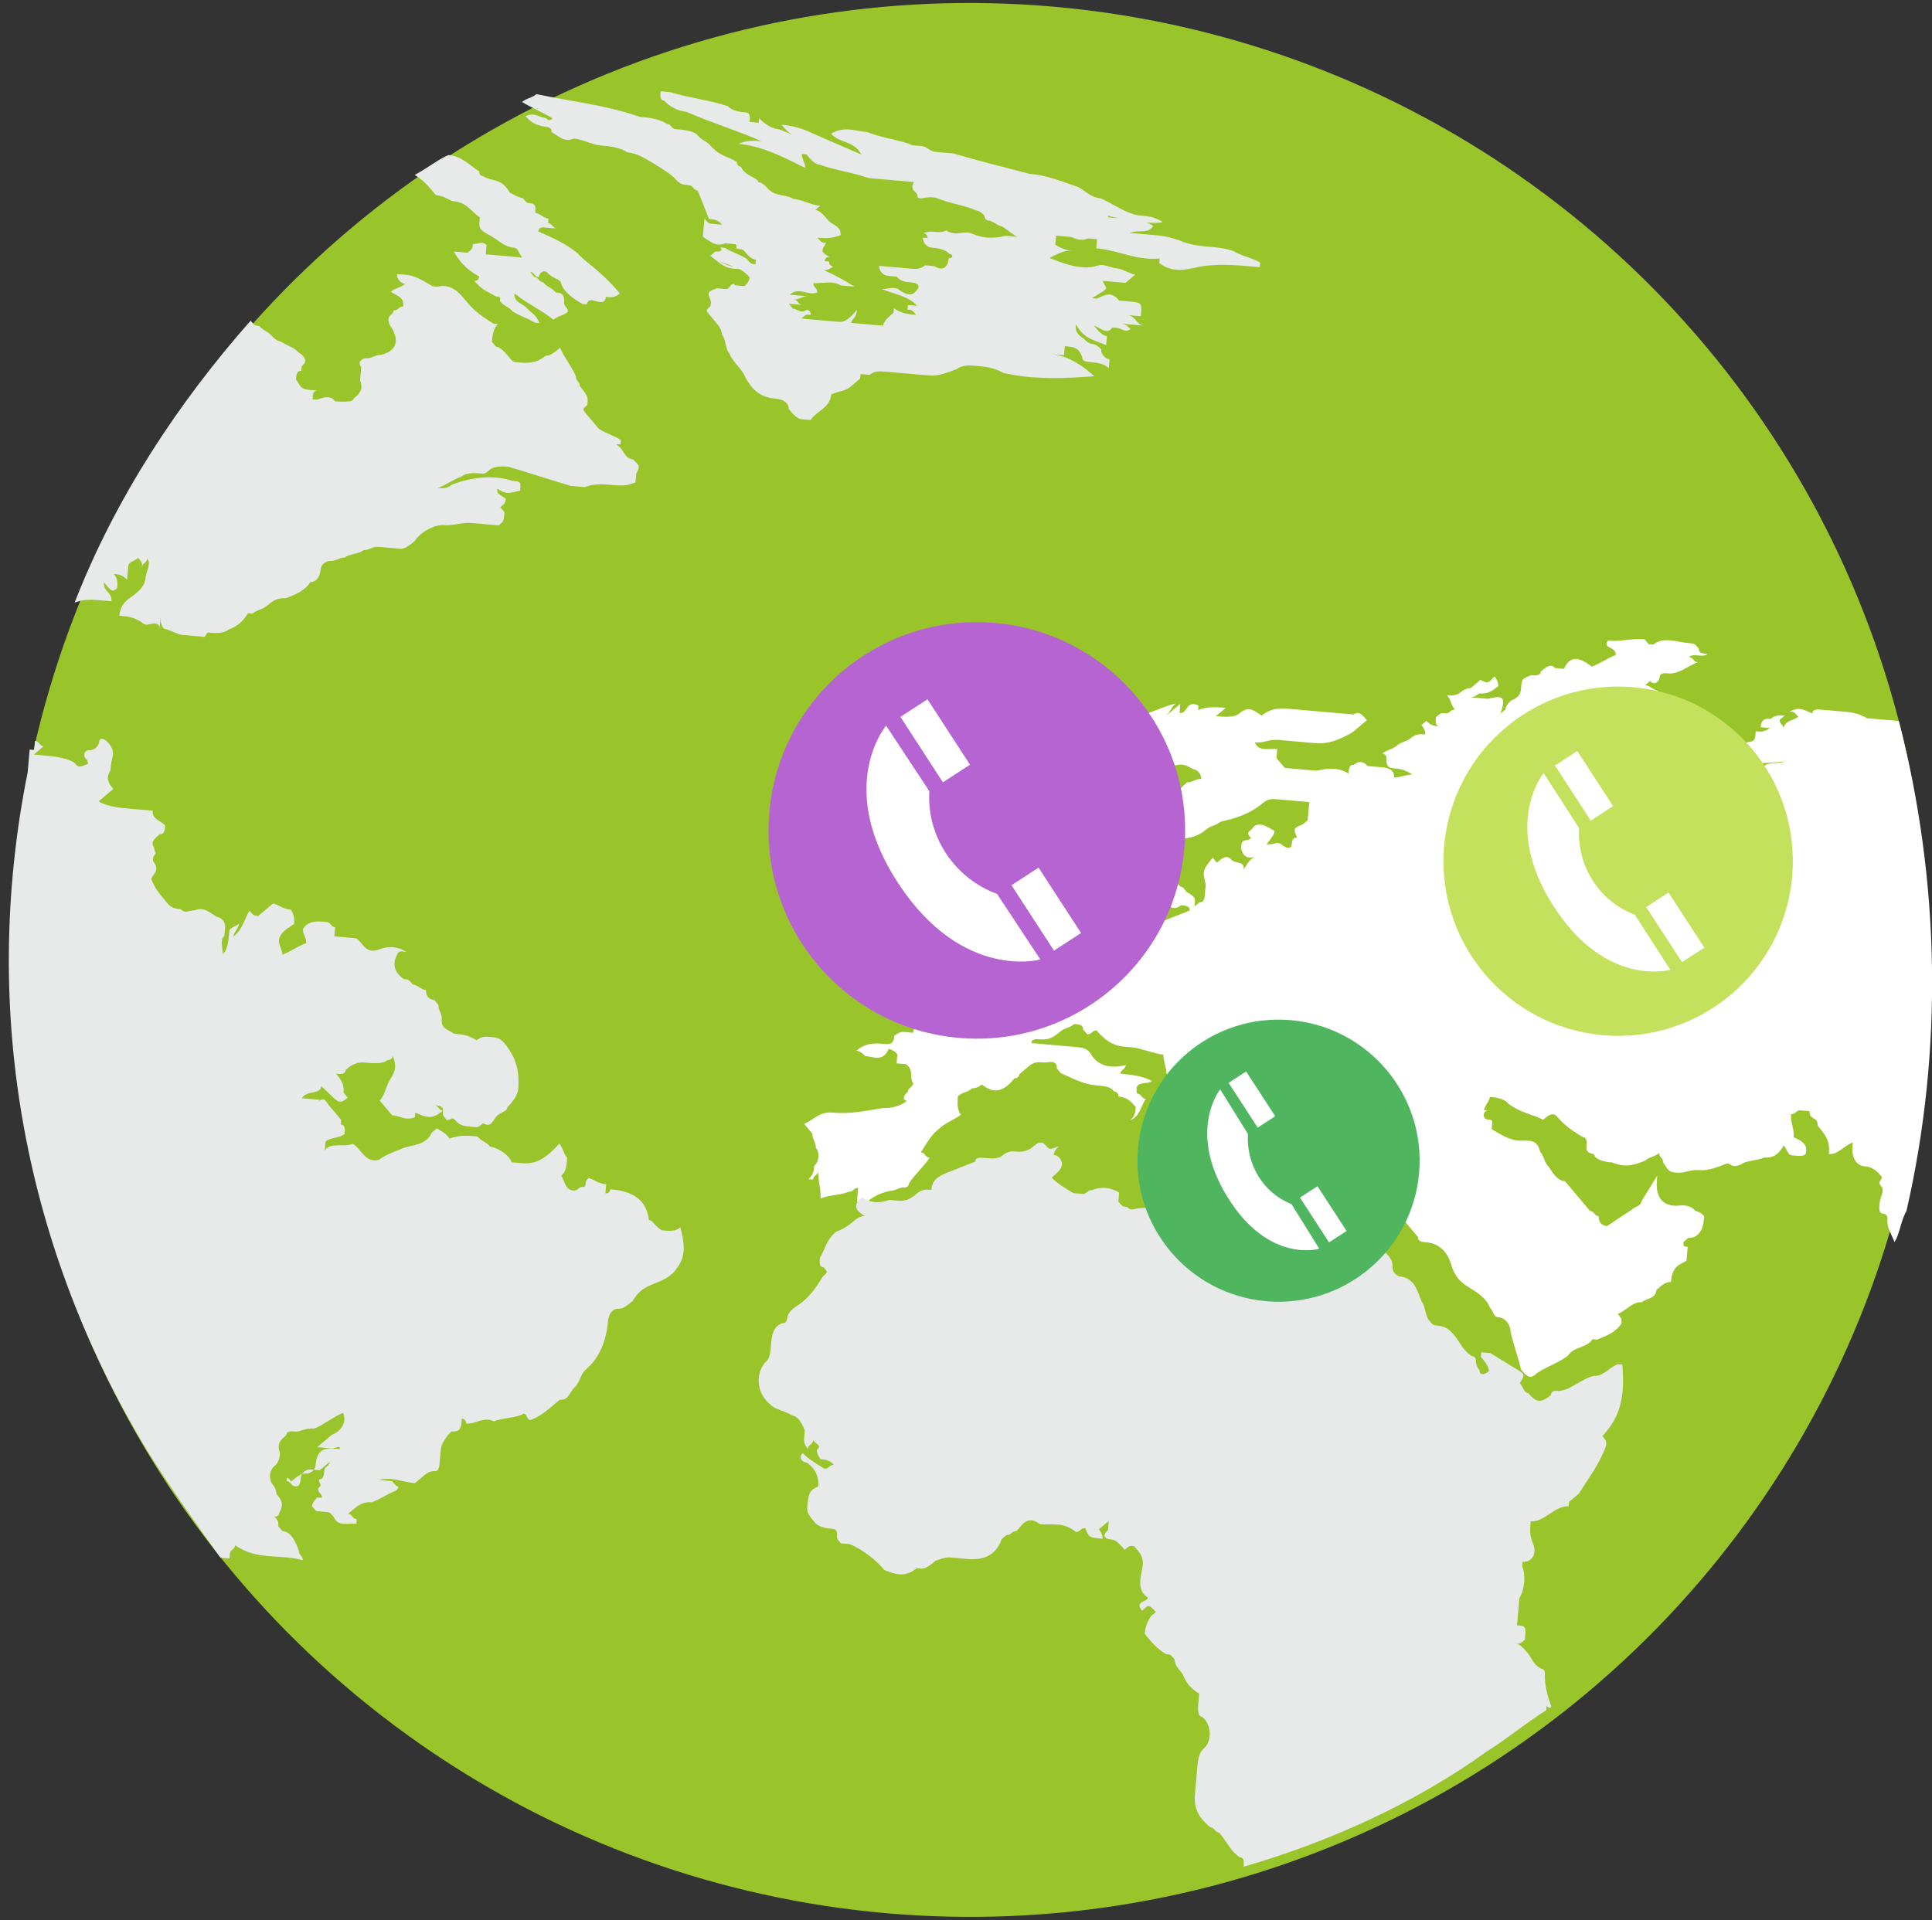
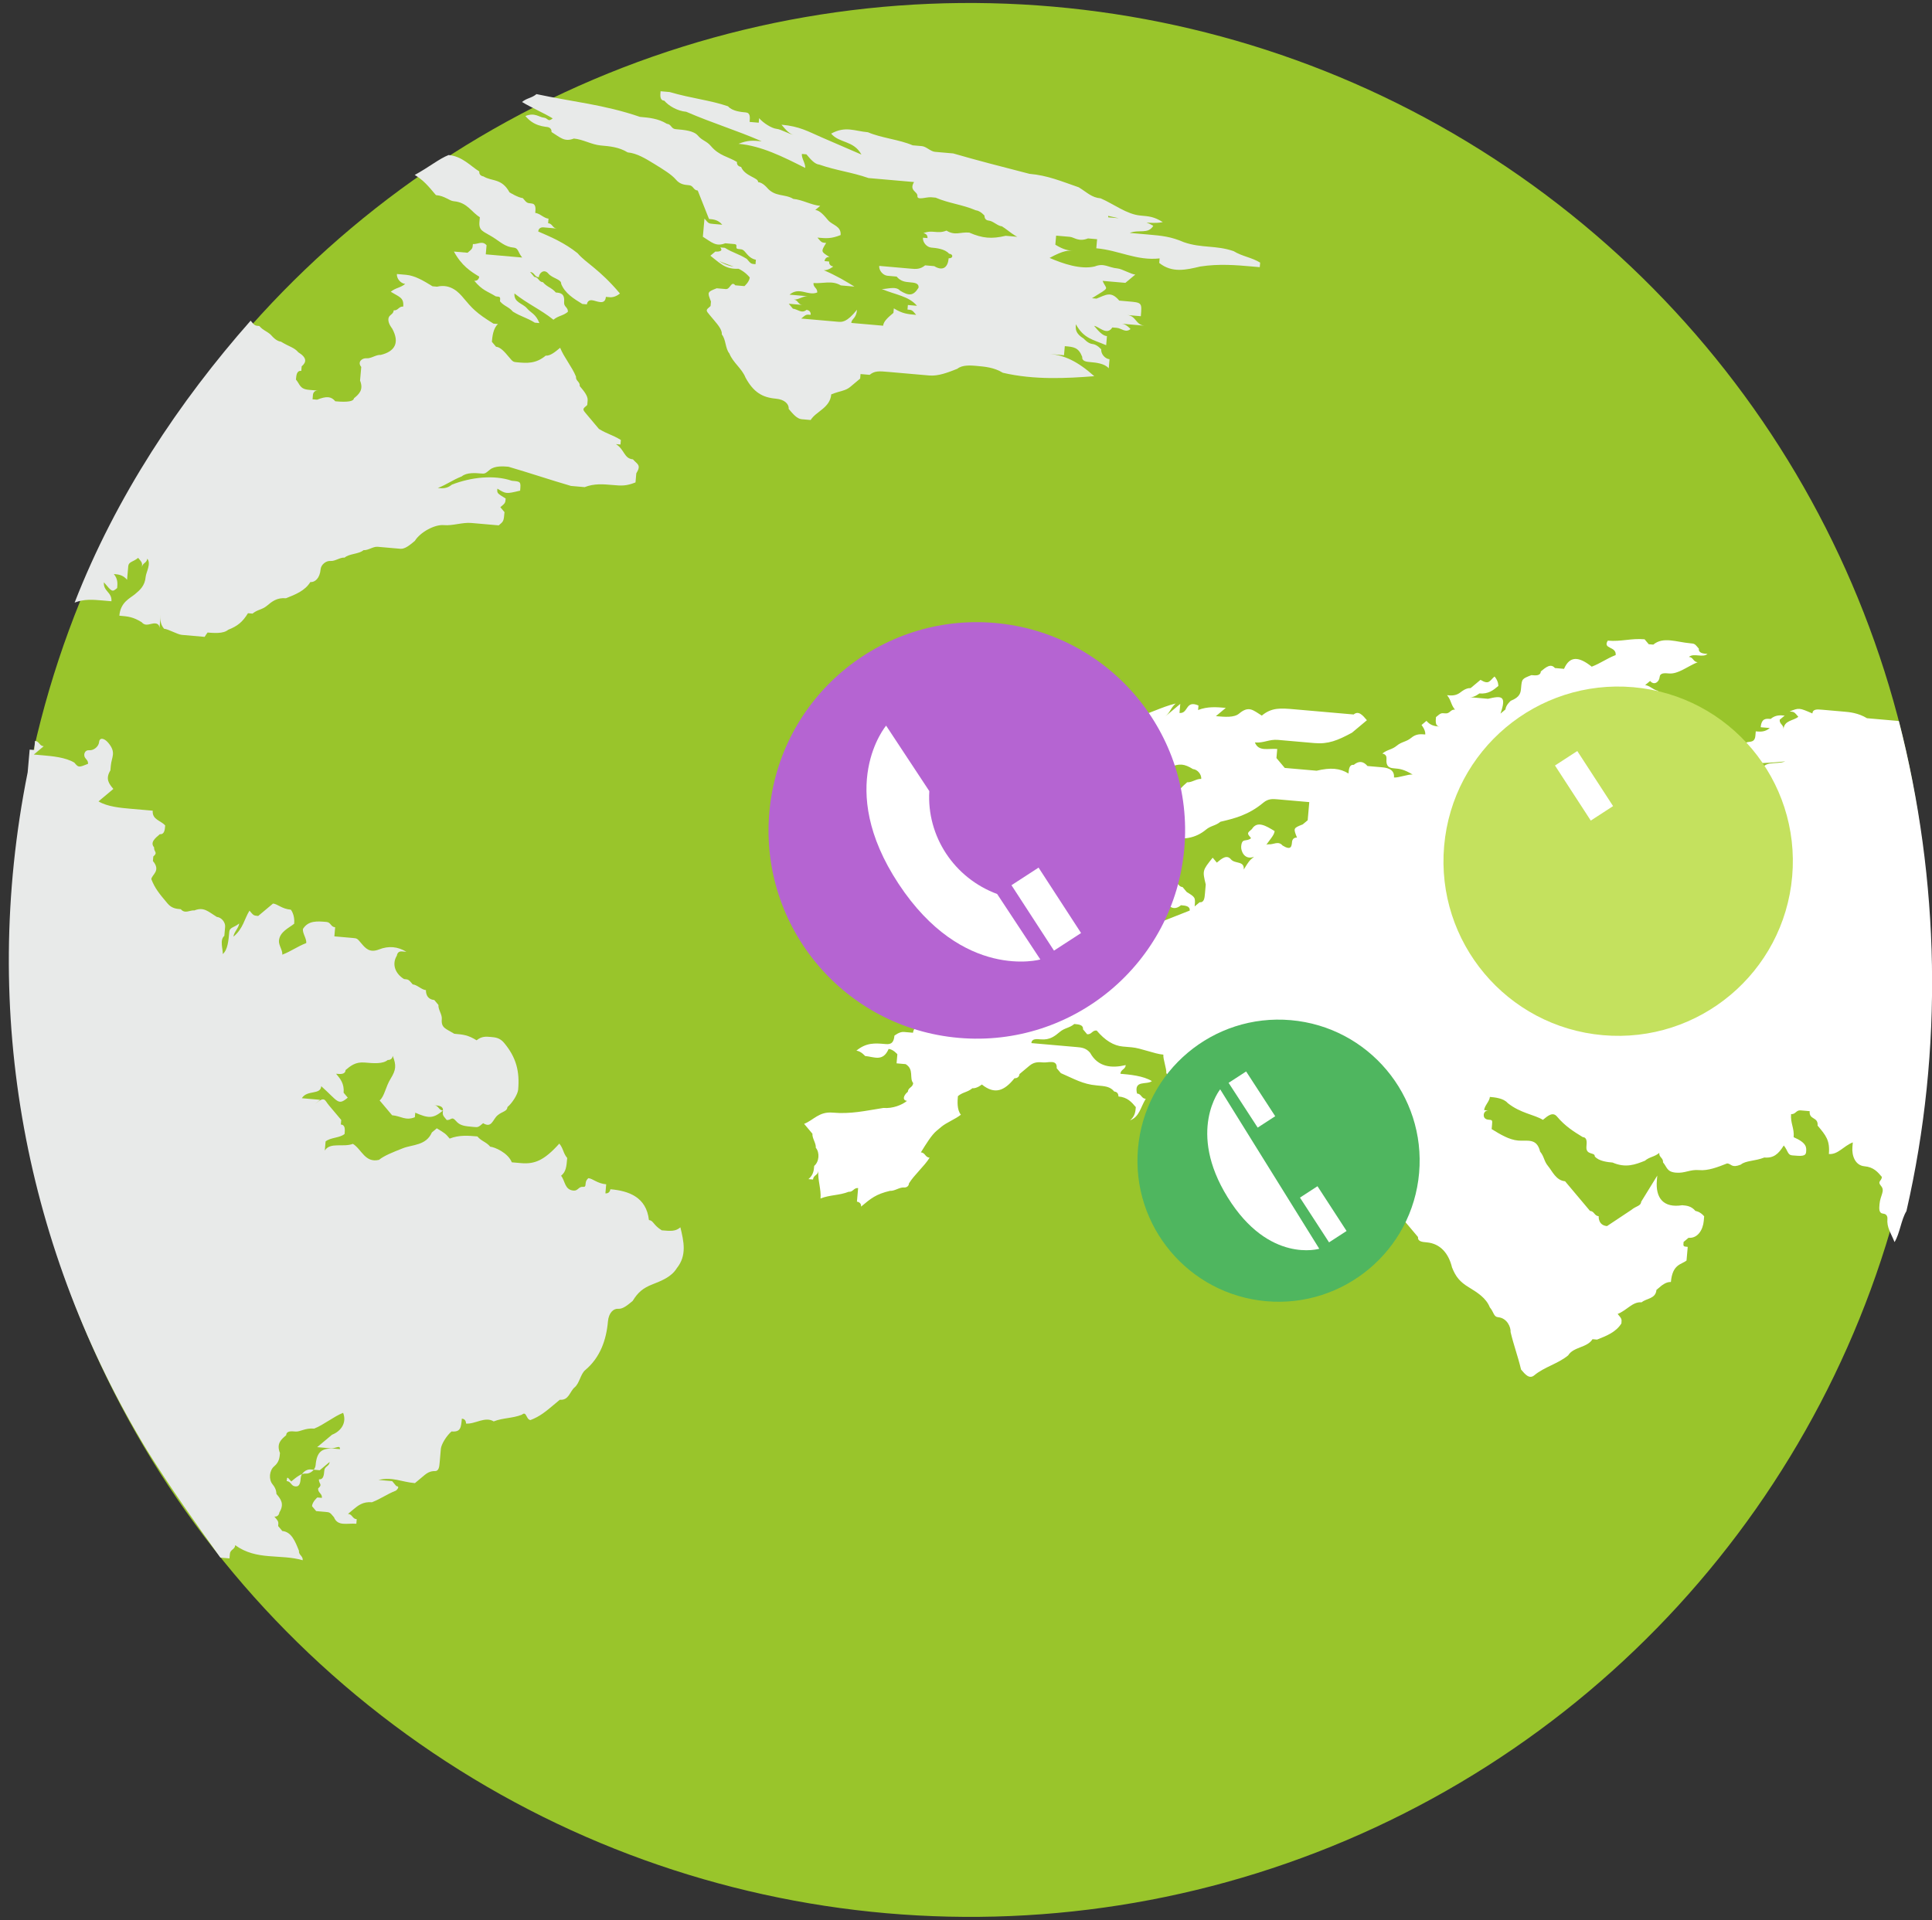
<svg xmlns="http://www.w3.org/2000/svg" width="168px" height="167px" viewBox="0 0 168 167" version="1.1">
  <rect x="0" y="0" width="168" height="167" fill="#333333" stroke="none" />
  <title>planet-earth</title>
  <desc>Created with Sketch.</desc>
  <defs />
  <g id="Page-1" stroke="none" stroke-width="1" fill="none" fill-rule="evenodd">
    <g id="1page_index" transform="translate(-486, -2282)">
      <g id="4-экран" transform="translate(402, 2108)">
        <g id="balloons" transform="translate(2, 95)">
          <g id="planet-earth" transform="translate(172.25, 165.795) rotate(5) translate(-172.25, -165.795) translate(78.75, 72.795)">
            <g id="Group" transform="translate(0.372, 0)" />
            <path d="M127.841,60.103 L128.239,60.103 C128.636,60.103 129.033,59.707 129.033,59.707 C129.431,59.31 129.431,59.707 129.431,59.707 C129.033,60.103 128.239,60.103 127.841,60.499 C127.444,60.499 127.444,60.896 127.047,60.896 C127.047,60.896 126.649,61.292 126.649,61.688 C127.047,61.688 127.047,61.688 127.444,61.688 C128.238,61.688 129.033,61.292 129.828,61.688 C130.225,61.688 130.225,61.688 130.225,61.292 C129.828,61.292 129.431,61.292 129.033,60.895 C129.033,60.895 129.033,60.895 129.431,60.895 C129.828,60.895 130.225,60.895 130.623,60.895 C130.623,60.895 130.623,60.895 131.02,60.895 C131.417,60.895 131.814,60.499 132.212,60.499 C132.212,60.499 132.212,60.102 132.212,59.706 C132.212,59.706 132.609,59.31 133.006,59.31 L132.609,59.706 C133.006,60.103 133.801,59.706 133.801,59.31 C133.801,59.31 133.403,59.31 133.006,59.31 C133.801,59.31 134.198,59.31 134.596,58.913 C134.596,58.121 134.993,58.121 135.788,58.517 C135.788,58.913 135.39,58.517 135.39,58.913 C135.788,58.913 136.185,58.913 136.185,58.517 C136.582,58.517 136.979,58.12 136.979,58.12 L137.377,57.724 C137.774,57.724 138.569,57.328 138.966,57.328 L138.966,57.328 C138.569,57.724 137.774,58.12 136.98,58.517 C137.774,58.517 138.171,58.12 138.966,58.517 C139.363,58.517 139.76,58.517 140.158,58.517 L140.555,58.517 C139.761,57.328 138.966,56.139 138.569,54.95 C138.171,54.95 138.171,54.95 137.774,55.346 L137.377,55.346 C136.98,55.742 136.185,55.742 135.788,56.535 C135.39,56.535 134.993,56.535 134.596,56.535 C134.198,56.931 134.198,56.931 133.801,56.931 L134.199,56.535 C133.801,56.535 133.801,56.535 133.801,56.535 L133.801,56.535 C133.404,56.931 132.609,56.931 132.212,57.724 C131.417,57.328 131.814,58.12 131.417,58.12 C131.417,58.12 131.417,57.724 131.02,57.724 C130.623,57.724 130.623,58.12 130.225,58.12 L130.225,58.12 L130.225,57.724 C129.828,57.724 129.431,57.724 129.431,57.724 L129.431,58.12 C129.034,58.12 128.239,58.913 128.239,58.913 C128.239,58.913 127.842,58.913 127.842,59.309 C128.239,59.707 127.841,59.707 127.841,60.103 Z" id="Shape" fill="#E8EAE9" fill-rule="nonzero" />
            <g id="Group" transform="translate(40.227, 40.128)" fill-rule="nonzero" fill="#8AD7F8">
              <path d="M9.345,1.348 L9.345,1.348 C8.947,1.348 8.55,1.348 8.153,1.348 C9.742,0.951 10.934,0.951 12.523,0.555 C12.126,0.555 11.728,0.555 11.331,0.555 L10.934,0.555 C10.139,0.159 9.742,0.159 8.947,0.159 C8.153,0.555 7.358,1.348 6.563,2.14 C6.563,2.14 6.563,2.14 6.961,2.14 C7.755,1.744 8.55,1.744 9.345,1.348 Z" id="Shape" />
              <path d="M0.207,8.085 C0.207,8.085 0.207,8.482 0.207,8.085 C0.207,8.482 0.207,8.482 0.207,8.085 L0.207,8.085 Z" id="Shape" />
            </g>
            <ellipse id="Oval" fill="#99C52B" fill-rule="nonzero" cx="87.316" cy="90.224" rx="83.434" ry="83.229" />
            <g id="Group" transform="translate(3.725, 17.092)" fill-rule="nonzero">
              <path d="M58.958,98.894 L58.958,98.497 L58.958,98.894 C58.164,98.497 58.164,98.101 57.766,98.101 C57.369,96.12 55.78,95.723 54.191,95.723 C54.191,95.723 54.191,96.12 53.793,96.12 C53.793,95.723 53.793,95.723 53.793,95.327 C52.999,95.327 52.601,94.931 52.204,94.931 C51.806,95.327 52.204,95.723 51.806,95.723 C51.409,95.723 51.409,96.12 51.012,96.12 C50.217,96.12 50.217,95.327 49.82,94.931 C50.217,94.534 50.217,94.138 50.217,93.345 C49.82,92.949 49.82,92.553 49.423,92.156 C48.231,93.742 47.437,94.138 46.245,94.138 C45.847,94.138 45.847,94.138 45.45,94.138 C45.053,93.345 43.861,92.949 43.464,92.949 C43.066,92.552 42.669,92.552 42.272,92.156 C41.477,92.156 40.682,92.156 39.888,92.553 C39.491,92.156 39.491,92.156 38.696,91.76 L38.299,92.157 C37.901,93.346 36.709,93.346 35.915,93.742 C35.12,94.138 34.325,94.535 33.928,94.931 C32.736,95.327 32.339,94.138 31.545,93.742 C30.75,94.138 29.558,93.742 29.161,94.535 C29.161,94.138 29.161,94.138 29.161,93.742 C29.558,93.346 30.353,93.346 30.75,92.949 C30.75,92.553 30.75,92.157 30.353,92.157 C30.353,92.157 30.353,92.157 30.353,91.76 C29.955,91.364 29.558,90.968 29.161,90.571 C28.763,90.175 28.763,89.779 27.969,90.571 C28.366,90.175 28.366,90.175 28.366,90.175 C27.969,90.175 27.572,90.175 26.777,90.175 C27.174,89.383 28.366,89.779 28.366,88.986 C29.956,90.175 29.956,90.571 30.75,89.779 L30.353,89.382 C30.353,88.59 29.955,88.193 29.558,87.797 C29.956,87.797 30.353,87.797 30.353,87.4 C30.75,87.004 31.147,86.608 31.942,86.608 C32.737,86.608 33.531,86.608 33.928,86.211 C33.928,86.211 34.326,86.211 34.326,85.815 C34.723,86.607 34.723,87.004 34.326,87.796 C33.928,88.589 33.928,89.382 33.531,89.778 C33.929,90.174 33.929,90.174 34.326,90.57 L34.723,90.967 C35.518,90.967 35.915,91.363 36.71,90.967 C36.71,90.57 36.71,90.57 36.71,90.57 C37.902,90.967 38.299,90.967 39.093,90.174 C38.696,90.174 38.696,89.777 38.299,89.777 L38.299,89.777 C38.696,89.777 39.093,89.777 39.093,90.174 C39.093,90.57 39.093,90.57 39.491,90.966 C39.888,90.966 39.888,90.57 40.285,90.966 C40.682,91.363 41.08,91.363 41.875,91.363 C42.272,91.363 42.272,91.363 42.669,90.966 C43.464,91.363 43.464,90.57 43.861,90.174 C44.259,89.777 44.656,89.777 44.656,89.381 C45.053,88.985 45.45,88.192 45.45,87.796 C45.45,86.211 45.053,85.022 43.861,83.833 C43.463,83.436 43.066,83.436 42.669,83.436 C42.271,83.436 41.874,83.436 41.477,83.833 C40.682,83.436 40.285,83.436 39.491,83.436 C38.696,83.04 38.299,83.04 38.299,82.247 C38.299,81.851 37.901,81.455 37.901,81.058 L37.504,80.662 C36.709,80.662 36.709,79.869 36.709,79.869 C36.312,79.869 35.915,79.473 35.517,79.473 C35.12,79.076 35.12,79.076 34.723,79.076 C33.928,78.68 33.531,77.887 33.928,77.095 C33.928,77.095 33.928,76.698 34.326,76.698 L34.723,76.698 C33.929,76.302 33.134,76.302 32.339,76.698 C31.545,77.095 31.147,76.698 30.75,76.302 C30.353,75.905 30.353,75.905 29.956,75.905 C29.558,75.905 28.764,75.905 28.366,75.905 C28.366,75.509 28.366,75.509 28.366,75.113 C27.969,75.113 27.969,74.716 27.572,74.716 C26.777,74.716 25.982,74.716 25.585,75.509 C25.585,75.905 25.983,76.301 25.983,76.698 C25.188,77.094 24.791,77.49 23.996,77.887 C23.996,77.49 23.599,77.094 23.599,76.698 C23.599,75.905 24.393,75.509 24.791,75.112 C24.791,74.32 24.393,73.924 24.393,73.924 C23.599,73.924 23.201,73.527 22.804,73.527 C22.407,73.924 22.01,74.32 21.612,74.716 C21.215,74.716 21.215,74.716 20.818,74.32 L20.818,74.32 C20.42,75.112 20.42,75.905 19.626,76.698 C19.626,76.301 20.023,75.905 20.023,75.509 C19.626,75.905 19.229,75.905 19.229,76.301 C19.229,77.094 19.229,77.887 18.831,78.283 C18.831,77.886 18.434,77.094 18.831,76.697 C18.831,76.697 18.831,76.301 18.831,75.905 C18.831,75.508 18.434,75.112 18.037,75.112 C17.242,74.716 16.845,74.32 16.05,74.716 C15.653,74.716 15.256,75.112 14.858,74.716 C14.461,74.716 14.064,74.716 13.666,74.319 C12.872,73.527 12.475,73.13 12.077,72.338 C12.077,71.941 12.872,71.545 12.077,70.752 L12.077,70.356 C12.475,69.959 12.077,69.959 12.077,69.563 C11.68,69.167 12.077,68.771 12.475,68.374 C12.872,68.374 12.872,67.978 12.872,67.582 C12.475,67.185 11.68,67.185 11.68,66.393 L11.283,66.393 C10.885,66.393 10.488,66.393 9.693,66.393 C8.899,66.393 7.707,66.393 6.912,65.996 C7.309,65.6 7.707,65.204 8.104,64.807 C7.707,64.411 7.309,64.015 7.707,63.222 L7.707,62.825 C7.707,62.033 8.104,61.636 7.309,60.844 C6.912,60.448 6.515,60.448 6.515,60.844 C6.515,61.24 6.117,61.636 5.72,61.636 C5.323,61.636 5.323,62.033 5.323,62.033 C5.323,62.429 5.72,62.429 5.72,62.825 C4.926,63.222 4.926,63.222 4.528,62.825 C3.734,62.429 2.542,62.429 1.747,62.429 C1.747,62.429 1.349,62.429 0.952,62.429 C1.35,62.033 1.35,62.033 1.747,61.636 C1.349,61.636 1.349,61.24 0.952,61.24 C0.952,61.636 0.952,61.636 0.952,62.033 C0.952,62.033 0.952,62.033 0.555,62.033 C0.555,62.429 0.555,63.222 0.555,64.014 C-1.829,85.416 4.131,105.628 16.05,121.878 C18.434,125.048 20.818,127.823 23.201,130.597 L23.201,130.597 C23.599,130.597 23.599,130.597 23.996,130.597 L23.996,130.201 C23.996,129.804 24.393,129.804 24.393,129.408 C26.38,130.597 28.367,129.805 30.353,130.201 C30.353,129.804 29.956,129.804 29.956,129.408 C29.558,128.616 29.161,127.823 28.366,127.823 L27.969,127.426 C27.969,127.03 27.969,127.03 27.571,126.634 C27.969,126.634 27.969,126.237 27.969,126.237 C28.366,125.445 27.969,125.048 27.571,124.652 C27.571,124.652 27.571,124.255 27.174,123.859 C26.776,123.463 26.776,122.67 27.174,122.274 C27.571,121.877 27.571,121.481 27.571,121.085 C27.174,120.292 27.571,119.896 27.969,119.499 C27.969,119.103 28.366,119.103 28.763,119.103 C29.16,119.103 29.558,118.707 30.353,118.707 C31.147,118.31 31.942,117.518 32.736,117.121 C33.134,117.914 32.736,118.707 31.942,119.103 C31.545,119.499 31.147,119.895 30.75,120.292 L30.75,120.292 C31.147,120.292 31.545,120.292 31.942,120.292 C32.339,120.292 32.736,119.895 32.736,120.292 L32.736,120.292 L32.339,120.292 C31.147,120.292 30.75,120.688 30.75,121.877 C30.75,122.273 30.352,122.67 29.955,122.67 C29.558,122.67 29.161,123.066 28.763,123.462 C28.366,123.066 28.366,123.066 28.366,123.462 C28.763,123.462 28.763,123.859 29.16,123.859 C29.558,123.859 29.558,123.462 29.558,123.066 C29.558,122.67 29.955,122.273 30.352,122.273 C30.75,122.273 30.75,122.273 31.147,122.273 C31.544,121.877 31.544,121.877 31.941,121.481 C31.941,121.877 31.544,121.877 31.544,122.273 C31.544,122.67 31.544,123.066 31.146,123.066 C31.146,123.462 31.544,123.462 31.146,123.859 C31.146,124.255 31.544,124.255 31.544,124.651 L31.146,124.651 C31.146,124.651 30.749,125.048 30.749,125.444 L31.146,125.84 C31.544,125.84 31.941,125.84 31.941,125.84 C32.338,125.84 32.338,125.84 32.735,126.237 C33.133,127.029 33.927,126.633 34.722,126.633 C34.722,126.633 34.722,126.633 34.722,126.237 C34.324,126.237 34.324,125.84 33.927,125.84 C34.325,125.444 34.325,125.444 34.325,125.444 C34.722,125.047 35.119,124.651 35.914,124.651 C36.709,124.255 37.106,123.859 37.9,123.462 C37.9,123.462 38.298,123.066 37.9,123.066 L37.503,122.669 C37.106,122.669 36.709,122.669 36.311,122.669 C37.503,122.273 38.298,122.669 39.489,122.669 C39.887,122.273 40.284,121.877 40.284,121.877 C40.681,121.48 41.078,121.48 41.078,121.48 C41.476,121.48 41.476,121.084 41.476,120.688 C41.476,120.291 41.476,119.895 41.476,119.499 C41.476,119.102 41.873,118.31 42.27,117.913 C43.065,117.913 43.065,117.517 43.065,116.724 C43.462,116.724 43.462,117.121 43.462,117.121 C44.257,117.121 45.052,116.328 45.846,116.724 C46.641,116.328 47.435,116.328 48.23,115.932 C48.627,115.535 48.627,116.328 49.024,116.328 C49.819,115.932 50.216,115.536 51.011,114.743 L51.408,114.346 C52.203,114.346 52.203,113.554 52.6,113.157 C52.998,112.761 52.998,111.968 53.395,111.572 C54.587,110.383 54.984,108.797 54.984,107.212 C54.984,106.42 55.381,106.023 55.779,106.023 C56.176,106.023 56.573,105.627 56.97,105.231 C57.368,104.438 57.765,104.042 58.56,103.645 C59.355,103.249 60.149,102.853 60.546,102.06 C61.341,100.871 60.944,99.682 60.546,98.493 C60.15,98.894 59.753,98.894 58.958,98.894 Z" id="Shape" fill="#E8EAE9" />
              <path d="M6.514,48.56 C6.514,47.768 5.719,47.768 5.719,46.975 C6.514,47.767 6.514,47.767 6.911,47.371 C6.911,46.975 6.911,46.579 6.514,46.182 C6.911,46.182 7.308,46.182 7.706,46.579 C7.706,46.182 7.706,45.786 7.706,45.39 C7.706,44.993 8.103,44.993 8.5,44.597 C8.898,44.994 8.898,44.994 8.898,45.39 C8.898,44.993 9.295,44.993 9.295,44.597 C9.693,44.994 9.295,45.786 9.295,46.183 C9.295,46.975 8.898,47.372 8.501,47.768 C8.103,48.165 7.309,48.561 7.309,49.75 C8.103,49.75 8.501,49.75 9.295,50.146 C9.693,50.543 10.09,50.146 10.487,50.146 C10.884,50.146 10.884,50.543 10.884,50.543 C10.884,50.146 10.884,49.75 10.884,49.354 L10.884,49.354 C10.884,49.75 10.884,50.146 11.282,50.543 C11.679,50.543 12.474,50.939 12.871,50.939 C13.666,50.939 14.063,50.939 14.858,50.939 L14.858,50.939 C15.255,50.146 15.255,50.543 14.858,50.543 L14.858,50.543 C15.652,50.543 16.447,50.543 16.844,50.146 C17.639,49.75 18.036,49.354 18.433,48.561 L18.831,48.561 C19.228,48.164 19.625,48.164 20.023,47.768 C20.42,47.372 20.817,46.976 21.612,46.976 C22.407,46.579 23.201,46.183 23.599,45.39 C23.996,45.39 24.393,44.994 24.393,44.201 C24.393,43.805 24.79,43.409 25.188,43.409 C25.585,43.409 25.982,43.012 26.379,43.012 C26.777,42.616 27.571,42.616 27.969,42.22 C28.366,42.22 28.763,41.823 29.161,41.823 C29.558,41.823 30.353,41.823 31.147,41.823 C31.545,41.823 31.942,41.427 32.339,41.031 C32.736,40.238 33.928,39.445 34.723,39.445 C35.517,39.445 36.312,39.049 37.107,39.049 L37.504,39.049 C38.299,39.049 39.093,39.049 39.491,39.049 C39.888,38.652 39.888,38.652 39.888,37.86 L39.491,37.463 L39.491,37.463 C39.888,37.067 39.888,37.067 39.888,36.671 C39.093,36.274 39.093,36.274 39.093,35.878 C39.888,36.275 39.888,36.275 41.08,35.878 C41.08,35.086 41.08,35.086 40.285,35.086 C38.696,34.689 36.71,35.086 35.12,35.878 C34.723,36.275 34.326,36.275 33.928,36.275 C34.723,35.878 35.12,35.482 35.915,35.086 C36.312,34.689 37.107,34.689 37.504,34.689 C37.902,34.689 37.902,34.689 38.299,34.293 C38.696,33.896 39.491,33.896 39.888,33.896 C41.874,34.293 43.464,34.689 45.45,35.085 C45.848,35.085 46.245,35.085 46.642,35.085 C47.437,34.689 48.231,34.689 49.026,34.689 C49.82,34.689 50.218,34.689 51.012,34.292 C51.012,33.896 51.012,33.5 51.012,33.5 C51.41,32.707 51.012,32.707 50.615,32.311 C49.82,32.311 49.82,31.518 49.026,31.122 L49.423,31.122 L49.423,30.726 C48.628,30.329 48.231,30.329 47.437,29.933 L47.039,29.537 C46.642,29.14 46.642,29.14 46.245,28.744 C45.847,28.348 45.847,28.348 46.245,27.951 L46.245,27.555 C46.245,27.159 45.847,26.763 45.45,26.366 C45.45,25.97 45.053,25.97 45.053,25.574 C44.655,24.781 43.861,23.988 43.463,23.196 C43.066,23.592 42.669,23.988 42.271,23.988 C41.477,24.781 40.682,24.781 39.888,24.781 C39.49,24.781 39.49,24.781 39.093,24.384 C38.696,23.988 38.299,23.592 37.901,23.592 L37.504,23.195 C37.504,22.799 37.504,22.006 37.901,21.61 C37.901,21.61 37.901,21.61 37.504,21.61 C35.914,20.817 35.517,20.421 34.722,19.628 C34.325,19.232 33.531,18.439 32.339,18.836 L31.941,18.836 C31.147,18.439 30.352,18.043 29.557,18.043 C29.16,18.043 28.763,18.043 28.763,18.043 C28.763,18.44 29.16,18.836 29.557,18.836 C29.16,19.232 28.763,19.232 28.365,19.628 C29.16,20.025 29.557,20.025 29.557,20.817 C29.16,20.817 29.16,21.214 28.763,21.214 C28.763,21.61 28.365,21.61 28.365,22.006 C28.365,22.403 28.763,22.799 28.763,22.799 C29.557,23.988 29.16,24.78 27.968,25.177 C27.571,25.177 27.174,25.573 26.776,25.573 C26.379,25.573 25.982,25.97 26.379,26.366 C26.379,26.762 26.379,26.762 26.379,27.158 L26.379,27.555 C26.776,28.347 26.379,28.744 25.982,29.14 C25.982,29.537 24.79,29.537 24.392,29.537 C23.995,29.14 23.598,29.14 22.803,29.537 L22.405,29.537 L22.405,29.14 C22.405,29.14 22.405,28.744 22.803,28.744 C22.405,28.744 22.405,28.744 22.008,28.744 C21.214,28.744 21.214,28.347 20.817,27.951 C20.817,27.555 20.817,27.159 21.214,27.159 C21.214,27.159 21.214,27.159 21.214,26.762 C21.611,26.366 21.611,25.97 20.817,25.573 C20.419,25.177 20.022,25.177 19.227,24.781 C18.83,24.781 18.433,24.384 18.433,24.384 C18.035,23.988 17.638,23.988 17.241,23.592 C16.843,23.592 16.843,23.592 16.446,23.195 C10.884,30.726 6.116,39.444 3.335,48.956 C4.13,48.56 4.924,48.56 5.719,48.56 C6.116,48.56 6.116,48.56 6.514,48.56 Z" id="Shape" fill="#E8EAE9" />
              <path d="M162.258,45.389 C161.861,45.389 161.861,45.389 161.463,45.389 C161.066,45.389 160.272,45.389 159.477,45.389 C158.683,44.993 157.888,44.993 157.491,44.993 C156.696,44.993 156.299,44.993 155.504,44.993 C155.107,44.993 154.71,44.993 154.71,45.389 C153.518,44.993 153.518,44.993 152.723,45.389 C153.121,45.389 153.121,45.389 153.518,45.786 C153.12,46.182 152.326,46.182 152.326,46.975 L152.326,46.975 C152.326,46.578 151.928,46.578 151.928,46.182 L152.326,45.786 C151.928,45.786 151.531,45.786 151.134,46.182 C150.737,46.182 150.339,46.182 150.339,46.975 C150.737,46.975 150.737,46.975 151.134,46.975 C150.737,47.371 150.339,47.371 149.942,47.371 C149.942,47.371 149.942,47.371 149.942,47.768 C149.942,48.56 149.148,48.164 149.148,48.56 C148.353,48.957 147.956,49.353 147.956,50.542 C149.545,50.145 150.737,50.145 152.723,49.749 C151.929,50.146 150.737,49.749 150.737,50.938 C149.942,50.542 149.545,50.938 148.751,50.938 C147.956,50.938 147.559,50.938 147.161,51.731 C146.764,52.127 146.367,52.92 145.969,53.316 C145.969,53.316 145.969,53.316 145.572,53.316 C145.969,52.524 145.174,52.524 144.777,52.127 C145.175,52.127 145.175,51.731 145.572,51.731 C145.174,51.731 145.174,51.334 144.777,51.334 C145.175,50.938 145.175,50.542 145.572,50.542 C145.174,50.145 144.777,49.353 143.982,49.749 C143.585,49.749 143.188,49.749 142.791,49.749 C142.393,49.749 141.996,49.749 141.599,49.353 C141.996,48.956 142.393,48.956 143.188,48.956 C143.585,48.956 144.38,48.56 144.777,48.956 C145.572,48.956 145.572,49.353 145.969,48.56 C145.175,48.163 144.38,48.163 143.983,47.371 L143.585,47.371 C142.791,47.371 141.996,46.974 141.599,47.767 L141.599,47.767 L141.599,47.767 C141.202,46.975 141.202,46.975 140.407,47.767 C140.01,48.164 139.613,48.56 139.215,49.353 C138.818,49.749 138.818,49.749 138.421,49.353 C138.421,48.956 138.421,48.56 138.421,48.164 C138.023,48.164 138.023,47.767 137.626,47.767 C137.626,47.371 138.024,47.371 138.024,46.975 C137.626,46.578 137.626,46.578 137.229,46.578 L137.229,46.578 C137.627,46.578 138.024,46.578 138.421,46.578 C138.421,46.975 138.421,46.975 138.421,46.975 L138.421,46.975 L138.818,46.975 C139.613,47.371 140.01,46.975 140.408,46.975 C140.805,46.975 140.805,46.578 140.805,46.578 L140.408,46.578 C140.805,46.182 140.805,46.182 141.202,46.182 L141.6,45.785 C141.6,45.389 141.6,45.389 141.202,45.389 C140.805,45.389 140.805,45.389 140.408,45.389 C140.805,44.993 140.805,44.993 141.202,44.597 C140.805,44.597 140.408,44.2 140.01,44.2 L140.408,43.804 C140.805,44.2 141.202,43.804 141.202,43.407 C141.202,43.011 141.6,43.011 141.997,43.011 C142.791,43.011 143.586,42.218 144.381,41.822 C143.983,41.822 143.983,41.425 143.586,41.425 C143.984,41.029 144.778,41.425 145.175,41.029 C144.778,41.029 144.381,41.029 144.381,40.632 C143.984,40.236 143.984,40.236 143.587,40.236 C142.395,40.236 141.203,39.839 140.408,40.632 C140.408,40.632 140.408,40.632 140.011,40.632 L139.613,40.236 C138.421,40.236 137.627,40.632 136.435,40.632 C136.038,41.425 137.229,41.029 137.229,41.821 C136.435,42.218 136.038,42.614 135.243,43.01 C134.051,42.218 133.257,42.218 132.859,43.407 L132.462,43.407 L132.064,43.407 C131.667,43.01 131.27,43.407 130.872,43.803 C130.872,44.2 130.475,44.2 130.078,44.2 C129.283,44.596 129.283,44.596 129.283,45.389 C129.283,45.785 129.283,46.181 128.489,46.578 C128.489,46.578 128.092,46.974 128.092,47.37 L127.694,47.767 C128.092,46.181 127.694,46.181 126.502,46.578 C126.105,46.578 125.708,46.578 124.913,46.578 C125.31,46.578 125.707,46.181 125.707,46.181 C126.502,46.181 126.899,45.785 127.297,45.389 C127.297,45.389 127.297,44.992 126.899,44.596 C126.502,44.993 126.502,45.389 125.707,44.993 L125.31,45.389 L124.912,45.785 C124.515,45.785 124.118,46.182 124.118,46.182 C123.721,46.578 123.324,46.578 122.926,46.578 C123.324,46.975 123.324,47.371 123.721,47.767 C123.323,47.767 123.323,48.164 122.926,48.164 C122.529,48.164 122.529,48.164 122.132,48.56 C122.132,48.957 122.132,49.353 122.529,49.353 C122.132,49.353 121.735,49.353 121.337,48.956 L121.337,48.956 L120.94,49.353 C120.94,49.353 121.337,49.749 121.337,50.145 C120.94,50.145 120.543,50.145 120.145,50.542 C119.748,50.938 119.351,50.938 118.953,51.334 C118.556,51.73 118.159,51.731 117.761,52.127 C117.761,52.127 118.159,52.127 118.159,52.523 C118.159,53.316 118.556,53.316 118.953,53.316 C119.35,53.316 119.748,53.316 120.543,53.712 L120.543,53.712 C120.145,53.712 119.351,54.109 118.953,54.109 C118.953,53.316 118.159,53.316 117.761,53.316 C117.364,53.316 116.967,53.316 116.569,53.316 C116.172,52.92 115.775,52.92 115.377,53.316 C114.98,53.316 114.98,53.713 114.98,54.109 C114.186,53.712 113.391,53.712 112.199,54.109 C111.404,54.109 110.609,54.109 109.815,54.109 L109.418,54.109 C109.02,53.712 109.02,53.712 108.623,53.316 C108.623,52.92 108.623,52.92 108.623,52.524 C107.829,52.524 107.034,52.92 106.637,52.127 C107.431,52.127 107.829,51.731 108.623,51.731 C109.815,51.731 110.609,51.731 111.801,51.731 C112.993,51.731 113.788,51.334 114.98,50.542 C115.377,50.145 115.774,49.749 116.172,49.353 C115.774,48.956 115.377,48.56 114.98,48.956 C114.582,48.956 113.788,48.956 113.39,48.956 C112.198,48.956 111.007,48.956 109.815,48.956 C108.623,48.956 107.828,48.956 107.033,49.749 C106.239,49.352 105.841,48.956 105.047,49.749 C104.649,50.145 103.855,50.145 103.06,50.145 L103.06,50.145 C103.458,49.749 103.458,49.749 103.855,49.353 L103.855,49.353 C103.06,49.353 102.266,49.353 101.471,49.749 L101.471,49.353 C100.279,48.956 100.677,50.145 99.882,50.145 C99.882,50.145 99.882,50.145 99.882,49.749 C99.882,49.749 99.882,49.749 99.882,49.352 C99.484,49.749 99.087,50.145 98.69,50.541 L98.69,50.541 C99.087,50.145 99.087,49.749 99.484,49.352 C98.292,49.749 97.101,50.541 95.909,50.938 C95.909,50.938 95.909,50.938 96.306,50.938 C95.512,51.334 95.114,51.73 94.717,52.127 C93.922,51.73 93.922,52.523 93.525,52.523 C93.127,52.127 92.73,52.127 92.333,52.523 C91.935,52.92 91.538,53.316 91.141,53.316 L90.743,53.712 L91.141,53.712 C90.743,54.505 89.949,53.712 89.552,54.109 L89.552,54.505 L89.552,54.505 C89.949,55.298 90.346,54.505 90.346,54.505 C89.949,54.902 89.552,54.902 89.154,55.298 C88.757,55.694 88.757,56.09 88.36,56.487 C87.962,56.883 87.962,57.279 87.565,57.676 C87.168,58.072 87.168,59.261 86.373,59.657 C85.976,60.054 85.579,60.054 85.181,60.846 C84.784,61.639 83.592,62.035 83.195,62.828 C82.4,63.62 81.606,64.017 80.811,64.413 C80.414,64.413 80.414,64.81 80.017,64.81 C80.017,65.999 81.208,66.395 81.606,67.584 C82.4,67.584 81.606,67.98 82.003,68.377 C82.798,68.773 83.99,68.773 84.785,67.98 C85.579,67.188 86.374,66.791 87.168,65.999 C87.566,65.999 87.566,66.395 87.963,66.395 C88.757,67.188 89.155,67.584 90.347,67.98 L90.744,68.377 C91.142,69.169 91.539,69.169 92.334,68.773 L91.936,68.377 C92.731,67.98 93.128,67.98 93.923,67.584 C94.32,66.792 94.32,66.395 93.923,65.206 C93.923,65.206 93.525,65.206 93.128,65.206 C93.526,65.206 93.526,64.81 93.923,64.81 C93.128,64.81 92.731,64.81 91.936,64.81 C92.731,64.414 93.526,64.017 94.32,63.621 C93.923,63.621 93.923,63.621 93.923,63.621 C93.923,63.225 93.923,62.828 93.923,62.432 C93.923,62.036 93.923,61.639 93.923,61.243 C94.32,60.45 95.114,59.658 95.909,58.865 C96.306,58.469 96.703,58.469 96.703,58.073 C96.703,58.073 97.101,57.676 97.101,57.28 C96.703,56.487 97.101,56.091 97.498,55.695 C98.293,55.298 98.69,55.298 99.485,54.902 C100.279,54.506 100.677,54.506 101.471,54.902 C101.869,54.902 102.266,55.298 102.266,55.695 C101.868,55.695 101.471,56.091 101.074,56.091 C100.279,56.884 99.882,57.676 99.484,58.469 C99.087,58.865 98.69,58.469 98.292,59.261 C98.69,59.658 98.69,59.658 99.087,60.054 C99.484,60.45 99.484,60.45 99.881,60.847 C101.073,61.243 102.265,60.847 103.06,60.054 C103.457,59.658 103.854,59.658 104.252,59.261 C105.444,58.865 106.636,58.469 107.827,57.28 C108.225,56.884 108.622,56.884 109.019,56.884 C109.814,56.884 111.006,56.884 111.801,56.884 C111.801,57.28 111.801,57.676 111.801,58.469 L111.403,58.865 C110.609,59.262 110.609,59.262 111.006,60.054 C110.608,60.054 110.608,60.451 110.608,60.451 C110.608,60.847 110.608,61.243 109.814,60.847 C109.416,60.451 109.019,60.847 108.622,60.847 C108.622,60.847 108.224,60.847 108.224,61.244 C108.622,60.451 109.019,60.055 109.019,59.658 C108.224,59.262 107.43,58.866 107.033,59.658 C106.635,60.055 106.635,60.055 107.033,60.451 C106.635,60.847 106.238,60.451 106.238,61.243 C106.238,61.64 106.636,62.432 107.43,62.036 C107.033,62.432 107.033,62.432 106.636,63.225 C106.636,62.432 105.841,62.828 105.444,62.432 C105.046,62.036 104.649,62.432 104.252,62.829 L103.854,62.432 C103.06,63.621 103.06,63.621 103.457,64.81 C103.457,65.207 103.457,65.207 103.457,65.603 C103.457,65.999 103.457,66.395 103.059,66.395 L102.662,66.792 C102.662,65.999 102.662,65.999 101.867,65.603 L101.47,65.206 C101.073,65.206 101.073,64.81 100.676,64.81 C100.676,65.206 100.278,65.602 100.278,65.602 L99.881,65.602 C99.881,65.999 99.881,66.395 100.278,66.791 C100.676,67.188 101.073,67.188 101.47,66.791 C101.867,66.791 102.265,66.791 102.265,67.188 C101.47,67.584 100.675,67.98 99.881,68.377 C99.483,68.377 99.483,68.377 99.086,68.377 C98.689,68.773 98.292,69.169 97.497,69.566 C97.497,69.169 97.099,69.169 97.099,68.773 C96.702,68.377 96.702,68.377 96.305,68.773 C95.51,69.566 94.716,69.962 93.921,70.755 L94.319,71.151 C93.921,71.151 93.921,71.548 93.524,71.548 C93.524,71.548 93.921,71.548 93.921,71.944 L94.319,71.944 C94.319,72.341 94.319,72.737 93.524,73.133 C93.524,73.133 93.127,73.133 92.73,73.133 C92.332,73.133 92.332,73.133 91.935,73.133 C91.538,73.133 91.141,73.53 90.743,73.53 C90.743,73.133 89.949,73.133 89.949,73.133 C89.552,72.737 89.155,73.133 88.757,73.133 C88.757,73.133 88.757,73.53 88.36,73.53 C88.757,73.53 89.154,73.53 89.552,73.53 L89.552,73.53 C88.757,73.926 87.565,73.926 86.77,74.322 L86.77,74.719 C86.373,74.719 86.373,74.719 85.976,74.719 C85.976,75.115 85.976,75.511 85.976,75.908 C85.578,75.908 85.181,76.304 85.181,76.304 C84.784,76.304 84.387,76.701 83.989,76.701 C83.592,76.701 83.195,77.097 82.797,77.493 C82.4,77.89 82.003,77.89 81.208,77.89 C80.811,77.89 80.811,77.493 80.414,77.89 C80.414,77.89 80.414,78.286 80.811,78.286 C80.414,79.078 79.222,79.078 79.222,79.871 C78.824,79.871 78.824,79.871 78.427,79.871 C78.03,79.871 77.633,80.268 77.633,80.268 C77.633,81.06 77.235,81.06 76.838,81.06 C76.044,81.06 75.249,81.06 74.454,81.853 C74.852,81.853 75.249,82.249 75.249,82.249 C76.043,82.249 76.838,82.646 77.235,81.457 C77.633,81.457 78.03,81.853 78.03,81.853 C78.03,82.25 78.03,82.25 78.03,82.646 C78.427,82.646 78.824,82.646 78.824,82.646 C79.619,83.042 79.222,83.835 79.619,84.231 C79.619,84.628 79.221,84.628 79.221,85.024 C78.824,85.42 78.824,85.816 79.221,85.816 C78.824,86.213 78.029,86.609 77.235,86.609 C75.646,87.005 74.454,87.401 72.865,87.401 C71.673,87.401 71.275,88.194 70.481,88.59 C70.878,88.987 70.878,88.987 71.275,89.383 C71.275,89.779 71.673,90.175 71.673,90.572 C72.07,90.968 72.07,91.761 71.673,92.157 C71.673,92.554 71.673,92.95 71.275,93.346 C71.275,93.346 71.275,93.346 71.673,93.346 C71.673,92.95 72.07,92.95 72.07,92.554 C72.07,93.346 72.468,94.139 72.468,94.932 C73.262,94.535 74.057,94.535 74.851,94.139 C75.249,94.139 75.249,93.743 75.646,93.743 C75.646,94.139 75.646,94.535 75.646,94.932 C75.646,94.932 76.043,94.932 76.043,95.328 C76.838,94.536 77.235,94.139 78.427,93.743 C78.825,93.743 79.222,93.346 79.619,93.346 C79.619,93.346 80.017,93.346 80.017,92.95 C80.414,92.157 81.208,91.364 81.606,90.572 C81.208,90.572 81.208,90.175 80.811,90.175 C81.209,89.383 81.606,88.59 82.003,88.194 L82.401,87.797 C82.798,87.401 83.593,87.005 83.99,86.608 C83.593,86.212 83.593,85.419 83.593,85.023 C83.99,84.627 84.387,84.627 84.785,84.23 C85.182,84.23 85.579,83.834 85.579,83.834 C86.771,84.627 87.566,84.23 88.36,83.042 C88.36,83.042 88.758,83.042 88.758,82.645 C89.155,82.249 89.155,82.249 89.552,81.853 C89.95,81.456 90.347,81.456 90.744,81.456 C91.142,81.456 91.936,81.06 91.936,81.853 L92.334,82.249 C93.526,82.645 94.32,83.042 95.512,83.042 C96.306,83.042 96.704,83.042 97.101,83.438 C97.499,83.438 97.499,83.834 97.499,83.834 C98.293,83.834 98.691,84.231 99.088,84.627 C99.088,85.023 99.088,85.419 98.691,85.816 C99.485,85.419 99.485,84.627 99.883,83.834 C99.485,83.834 99.485,83.438 99.088,83.438 C98.691,82.249 99.883,82.645 100.28,82.249 C99.485,81.853 98.294,81.853 97.499,81.853 C97.499,81.456 97.896,81.456 97.896,81.06 C96.704,81.456 95.512,81.456 94.718,80.267 C94.32,79.871 93.923,79.871 93.526,79.871 C92.731,79.871 91.937,79.871 91.142,79.871 C90.745,79.871 89.95,79.871 89.553,79.871 C89.553,79.475 89.95,79.475 90.347,79.475 C91.142,79.475 91.539,79.078 91.937,78.682 C92.334,78.286 92.731,78.286 93.128,77.89 C93.526,77.89 93.923,77.89 93.923,78.286 L94.32,78.682 C94.718,78.682 94.718,78.286 95.115,78.286 C95.909,79.078 96.704,79.475 97.499,79.475 C97.896,79.475 97.896,79.475 98.293,79.475 C99.088,79.475 100.28,79.871 101.074,79.871 C101.074,80.268 101.472,81.06 101.472,81.457 C101.869,81.853 102.664,82.249 103.458,82.249 L103.458,82.249 C103.856,82.249 104.253,82.646 104.253,82.646 C103.855,83.438 104.65,83.438 104.65,83.835 C105.048,83.835 105.842,83.835 106.24,83.835 C105.842,83.438 105.842,83.438 105.842,83.042 C106.24,83.042 106.24,83.042 106.24,83.042 C106.24,83.042 106.24,82.646 105.842,82.646 C106.24,82.249 106.637,82.249 107.034,82.249 C106.637,81.853 106.637,81.457 105.842,81.853 C105.445,81.853 105.048,81.853 105.048,81.853 C104.65,81.06 103.856,81.06 103.856,80.267 C103.856,80.267 103.856,80.267 104.253,80.267 C105.048,80.267 105.445,80.267 105.843,79.871 C106.24,79.078 107.432,79.871 107.829,79.078 L107.829,79.078 C108.226,79.475 108.623,79.078 109.021,79.078 C109.418,78.682 110.213,78.682 111.007,78.682 C110.61,79.078 110.61,79.475 110.213,79.475 L109.815,79.871 C109.418,79.871 108.623,80.267 108.226,80.267 C108.226,80.664 108.226,81.06 108.226,81.456 C109.02,81.853 108.226,80.664 109.02,81.06 C109.02,81.456 109.418,81.853 109.815,82.249 C109.418,82.249 109.418,82.249 109.02,82.249 C109.02,82.249 109.02,82.249 109.02,82.645 C109.815,82.645 110.61,83.042 110.61,83.438 C111.404,83.438 112.199,83.042 112.994,83.834 C112.994,83.834 113.391,83.834 113.788,83.834 C114.583,83.834 114.186,83.042 114.583,82.645 C114.98,82.645 115.377,82.645 116.172,83.042 C116.569,83.042 116.966,83.042 117.364,83.042 C117.761,83.042 118.158,82.645 118.556,82.249 C118.953,81.853 119.35,81.457 119.748,81.457 L119.748,81.06 C120.542,81.457 120.145,81.853 120.145,82.249 C120.543,83.438 120.543,84.231 120.145,85.42 C120.145,85.816 120.145,85.816 120.145,86.212 C120.145,87.401 119.748,87.798 118.953,88.59 C118.556,88.59 118.556,88.987 118.159,89.383 C118.953,90.572 119.351,91.761 120.94,91.761 C120.94,91.364 120.94,90.572 120.94,90.175 L120.94,90.175 C120.94,90.572 120.94,90.572 120.94,90.968 C121.337,90.968 121.735,91.364 121.735,91.364 C122.529,91.761 122.926,92.157 123.721,92.95 C124.118,93.346 124.118,93.346 124.515,93.742 C124.515,94.139 124.913,94.139 125.31,94.139 C126.502,94.139 127.296,94.931 127.694,96.12 C128.091,96.913 128.488,97.309 129.283,97.706 C130.078,98.102 130.872,98.498 131.27,99.291 C131.667,99.688 131.667,100.084 132.064,100.084 C132.858,100.084 133.256,100.876 133.256,101.273 C133.653,102.462 134.05,103.254 134.448,104.443 C134.845,104.84 135.242,105.236 135.64,104.84 C136.434,104.047 137.626,103.651 138.421,102.858 L138.421,102.858 C138.818,102.066 140.01,102.066 140.407,101.273 L140.805,101.273 C141.599,100.876 142.394,100.48 142.791,99.687 C142.791,99.291 142.791,99.291 142.394,98.895 C143.188,98.498 143.586,97.706 144.38,97.706 C144.778,97.309 145.572,97.309 145.572,96.517 L145.97,96.12 C145.97,96.12 146.367,95.724 146.764,95.724 C146.764,94.138 147.559,94.138 147.956,93.742 C147.956,93.346 147.956,93.346 147.956,92.95 L147.956,92.553 C147.559,92.553 147.559,92.553 147.559,92.157 L147.956,91.76 C148.751,91.76 149.148,90.968 149.148,90.175 L149.148,89.779 C148.751,89.382 148.353,89.382 148.353,89.382 C147.956,88.986 147.559,88.986 147.162,88.986 C145.572,89.382 144.778,88.589 144.778,87.004 L144.778,86.608 C144.38,87.4 143.983,88.193 143.586,88.986 C143.586,89.382 143.188,89.382 142.791,89.778 L140.805,91.364 C140.01,91.364 140.01,90.571 140.01,90.571 C139.613,90.571 139.613,90.175 139.216,90.175 C138.818,89.778 138.421,89.382 138.024,88.986 C137.627,88.589 137.627,88.589 137.229,88.193 L136.832,87.797 C136.038,87.797 135.64,87.004 135.243,86.608 C134.845,86.211 134.845,85.815 134.448,85.419 C134.051,84.23 133.256,84.626 132.462,84.626 C131.667,84.626 130.872,84.23 130.078,83.834 C130.078,83.834 130.078,83.834 130.078,83.437 C130.078,83.041 130.078,83.041 129.681,83.041 C129.681,83.041 129.283,83.041 129.283,82.644 C129.283,82.644 129.283,82.248 129.681,82.248 L129.283,82.248 C129.283,81.851 129.681,81.455 129.681,81.059 C130.078,81.059 130.872,81.059 131.27,81.455 C132.462,82.248 133.654,82.248 134.448,82.644 C134.846,82.248 135.243,81.852 135.64,82.248 C136.435,83.04 137.229,83.437 138.024,83.833 C138.421,83.833 138.421,84.23 138.421,84.626 C138.421,85.418 139.216,85.022 139.216,85.418 C139.613,85.815 140.408,85.815 140.805,85.815 C141.997,86.211 142.792,85.815 143.587,85.418 C143.984,85.022 144.381,85.022 144.778,84.626 C144.778,85.022 145.176,85.022 145.176,85.418 C145.573,85.815 145.573,86.211 146.368,86.211 C147.162,86.211 147.56,85.814 148.354,85.814 C149.149,85.814 149.944,85.418 150.738,85.022 C151.135,85.022 151.135,85.418 151.93,85.022 C152.327,84.625 153.122,84.625 153.916,84.229 C154.711,84.229 155.108,83.833 155.506,83.04 C155.903,83.437 155.903,83.833 156.3,83.833 C157.095,83.833 157.492,83.833 157.492,83.436 C157.492,83.04 157.492,82.644 156.3,82.247 C156.3,81.455 155.903,81.059 155.903,80.266 C156.3,80.266 156.3,79.87 156.697,79.87 L157.492,79.87 C157.492,80.662 158.286,80.266 158.286,81.059 C159.081,81.851 159.478,82.247 159.478,83.436 C160.273,83.436 160.67,82.644 161.465,82.247 L161.465,82.644 C161.465,83.436 161.862,84.229 162.656,84.229 C163.451,84.229 163.848,84.626 164.246,85.022 C164.246,85.418 163.848,85.418 164.246,85.814 C164.643,86.211 164.246,86.607 164.246,87.4 C164.246,87.796 164.246,88.192 164.643,88.192 C165.041,88.192 165.041,88.589 165.041,88.589 C165.041,89.381 165.438,89.778 165.835,90.57 C166.233,89.778 166.233,88.589 166.63,87.796 C168.615,73.529 167.026,58.865 162.258,45.389 Z" id="Shape" fill="#FFFFFF" />
-               <path d="M139.611,133.374 C139.214,132.582 138.817,131.393 138.817,130.6 C138.817,130.6 138.817,130.203 138.42,130.203 C137.625,129.807 137.625,129.411 137.228,129.014 C136.83,128.618 136.433,128.222 136.036,128.222 L136.036,128.222 L136.036,128.222 C136.433,128.222 136.433,128.222 136.83,127.825 C136.83,126.636 136.83,126.636 136.036,126.636 C136.036,125.844 136.036,125.051 136.036,124.258 C136.433,123.466 136.433,122.277 136.036,121.484 L136.036,121.087 C136.83,121.087 137.228,120.295 136.83,119.502 C136.433,118.709 136.433,118.313 136.433,117.521 C137.625,117.521 138.419,115.935 139.611,115.935 C139.611,115.935 139.611,115.935 139.611,115.539 C140.009,115.142 140.009,115.142 140.406,114.746 C141.2,113.161 141.995,111.972 142.392,110.387 C142.392,109.99 142.392,109.99 141.995,109.594 C143.584,107.613 143.584,105.631 143.186,103.253 L142.789,103.253 C141.995,103.649 141.597,104.442 140.803,104.442 C139.611,104.838 138.816,106.027 137.624,106.027 C137.624,106.027 137.227,106.027 137.227,106.424 C136.432,107.216 136.035,107.216 135.24,106.424 C134.843,106.424 134.843,106.027 134.446,105.631 C134.843,104.839 134.843,104.839 134.049,104.442 C133.254,104.046 132.459,103.65 131.665,103.253 C131.267,103.253 131.267,103.253 130.87,103.253 C130.87,103.253 130.87,103.253 130.87,103.65 C131.268,104.046 131.665,104.442 131.665,104.839 C131.267,105.235 130.87,105.235 130.87,104.839 C130.473,104.442 130.473,104.046 130.473,104.046 C130.473,104.046 130.473,103.65 130.075,103.65 C129.281,103.253 128.883,102.461 128.486,102.064 C128.089,101.668 127.692,101.272 126.897,101.272 C126.499,101.272 126.499,101.272 126.102,100.875 C125.705,100.479 125.705,99.686 125.308,99.29 C124.91,98.497 124.513,97.308 123.321,97.308 C122.924,97.308 122.527,96.912 122.527,96.516 C122.527,95.723 121.732,95.327 121.335,94.93 C120.54,94.138 119.348,92.949 118.554,92.156 C118.156,91.759 117.759,91.363 117.362,90.57 C117.362,90.174 116.964,90.174 116.567,90.174 L116.17,90.57 C115.375,90.57 114.978,90.57 114.183,90.57 L113.786,90.57 C113.388,90.57 112.991,90.57 112.594,90.57 C111.402,90.57 110.608,90.174 109.416,90.967 C109.018,90.174 108.224,90.57 107.429,90.57 C107.032,90.57 107.032,90.57 106.635,90.57 C105.84,90.174 104.648,90.174 103.853,90.967 C103.456,91.363 103.456,91.759 103.853,92.156 C103.853,92.552 103.853,92.552 104.251,92.948 L104.251,92.948 L104.648,92.552 C105.046,92.552 105.443,92.948 105.84,92.948 C106.635,92.948 107.827,92.948 108.622,92.552 C108.622,92.552 109.019,92.552 109.416,92.552 C108.622,92.948 107.827,92.948 107.43,92.948 C106.635,92.948 106.238,93.345 106.635,94.137 C106.635,94.137 106.635,94.137 106.635,94.534 C105.841,94.137 105.046,94.137 104.251,94.137 L103.854,94.137 C103.456,93.741 102.662,93.741 102.265,93.345 C101.47,92.948 100.675,93.345 100.278,93.345 C99.881,93.345 99.484,93.741 99.086,93.345 C98.689,93.345 98.689,93.345 98.292,92.948 C98.292,92.552 98.292,92.552 98.292,92.156 C97.497,91.759 96.702,91.759 95.908,92.156 C95.51,92.156 95.51,92.552 95.113,92.552 C94.716,92.552 94.716,92.552 94.319,92.552 C93.524,92.156 92.73,91.76 92.332,91.363 C92.73,90.967 93.127,90.571 93.127,90.174 C93.127,89.778 92.73,89.382 92.332,89.382 C92.332,88.985 92.73,88.589 92.73,88.589 C91.935,88.986 91.935,88.986 91.538,88.589 C91.141,88.193 90.743,88.589 90.743,88.589 C90.346,88.986 89.949,89.382 89.154,89.382 C88.757,89.382 88.36,89.382 87.962,89.778 C87.565,90.175 87.168,90.175 86.373,90.175 C85.975,90.175 85.578,90.175 85.578,90.571 C84.784,90.968 83.989,91.364 83.195,91.76 C82.4,92.157 82.003,92.553 82.003,93.346 C81.605,93.346 81.208,93.346 80.811,93.742 C80.413,94.138 80.016,94.535 79.221,94.535 C78.824,94.535 78.427,94.535 78.427,94.535 C77.632,94.931 76.838,94.931 76.043,94.535 C75.249,95.327 75.646,95.724 76.44,96.12 C76.043,96.12 75.646,96.516 75.646,96.516 C75.249,96.913 74.851,97.309 74.057,97.705 C73.262,98.498 73.262,99.291 72.865,100.083 C72.865,100.48 72.865,100.876 73.262,100.876 C73.66,101.272 73.66,101.272 73.262,101.668 C72.865,102.461 72.468,103.254 71.673,104.046 C71.275,104.443 70.481,104.839 70.481,105.632 C70.481,105.632 70.481,106.028 70.083,106.028 C69.289,106.425 69.289,107.217 69.289,108.01 C69.289,108.802 69.289,109.199 68.891,109.595 C68.097,110.784 68.494,112.37 69.686,113.162 C70.083,113.559 70.878,113.559 71.672,113.955 C72.07,113.955 72.467,114.351 72.864,115.144 C72.864,115.54 72.864,115.936 72.864,115.936 C72.864,116.333 73.262,116.729 73.262,116.729 C73.262,116.332 73.659,116.332 73.659,115.936 C74.057,116.333 74.454,116.333 74.057,116.729 C74.057,117.125 74.454,117.521 74.454,117.521 C74.851,117.521 75.249,117.521 75.646,117.918 C75.249,117.918 75.249,118.314 74.851,118.314 C74.057,117.918 73.262,117.522 72.865,117.125 C72.468,117.522 72.865,117.918 73.262,117.918 C74.057,118.314 74.454,119.107 74.454,119.899 C73.66,120.296 73.66,120.692 73.66,121.881 C73.66,122.277 74.057,122.673 74.454,123.07 C74.852,123.466 75.646,123.466 76.044,123.466 C76.441,123.466 76.441,123.863 76.441,123.863 C76.441,124.259 76.441,124.259 76.839,124.655 C77.236,124.655 77.236,124.655 77.633,124.655 C78.825,125.052 80.017,125.844 80.811,126.637 C82.003,127.033 82.798,127.033 83.593,126.24 C83.593,126.24 83.593,126.24 83.99,126.24 C84.388,126.24 84.785,125.844 85.182,125.448 C85.182,125.448 85.977,125.051 86.374,125.051 L86.771,125.051 C87.169,125.051 87.566,125.051 87.963,125.051 C89.155,125.051 90.347,124.655 90.745,123.07 L91.142,122.673 C91.539,122.673 91.539,122.277 91.937,122.277 C92.334,121.88 92.731,120.691 93.923,121.484 L93.923,121.484 C95.115,121.484 95.909,121.088 97.101,121.881 C97.499,121.881 97.499,121.484 97.896,121.484 C98.293,122.277 98.293,122.277 99.485,122.277 C99.485,121.88 99.088,121.484 99.088,121.484 C99.485,121.088 99.485,121.088 99.882,120.692 C99.882,120.692 99.882,120.692 99.882,121.088 L99.882,121.485 C99.485,121.881 99.485,122.277 100.28,122.277 C100.677,122.277 101.074,122.674 101.472,123.07 C101.869,122.673 101.869,122.673 102.266,122.673 C102.266,122.673 102.266,122.673 102.663,123.07 C103.458,123.862 103.061,124.655 103.061,125.448 C103.061,125.844 103.061,126.637 103.855,127.033 C103.855,127.43 102.663,127.43 103.458,128.222 C103.855,127.826 103.855,127.43 104.65,128.222 L104.252,128.619 C103.855,129.411 103.855,129.808 103.855,130.204 C104.649,130.997 105.047,131.393 105.841,131.789 C106.239,131.789 106.239,131.789 106.636,132.186 C106.636,132.582 107.033,132.978 107.43,133.375 C107.828,133.375 107.828,133.375 107.828,132.978 L107.828,132.978 L107.43,133.375 C107.828,134.167 108.225,134.564 109.02,134.96 C109.02,134.96 109.02,135.357 109.02,135.753 C109.02,136.149 109.02,136.942 109.417,136.942 C110.212,137.338 110.609,138.923 109.815,139.716 C109.417,140.113 109.417,140.905 109.417,141.302 C109.417,142.094 109.417,142.887 109.417,143.68 C109.417,144.869 109.815,145.661 111.007,146.454 C111.404,146.454 111.404,146.85 111.801,146.85 C112.595,147.643 112.993,148.436 113.787,148.832 C114.185,148.832 114.185,149.228 114.185,149.625 C121.336,146.85 128.488,142.887 134.447,137.735 L134.447,137.735 C136.037,136.546 137.626,134.96 139.215,133.771 L139.215,133.375 C139.611,133.771 139.611,133.374 139.611,133.374 Z" id="Shape" fill="#E8EAE9" />
              <path d="M85.975,20.025 C85.975,20.025 85.975,19.628 85.975,20.025 C86.372,20.025 86.77,20.025 87.167,20.025 C87.167,19.628 87.167,19.628 87.167,19.232 C87.961,19.232 88.359,19.232 88.756,20.025 C88.756,20.421 89.154,20.421 89.551,20.421 C89.948,20.421 90.743,20.421 91.14,20.818 C91.14,20.421 91.14,20.025 91.14,20.025 C90.743,20.025 90.346,19.629 90.346,19.233 C90.346,19.233 89.948,18.836 89.551,18.836 C89.154,18.836 88.757,18.44 88.757,18.44 C87.962,18.043 87.962,17.647 87.962,17.251 C88.757,18.44 89.552,18.44 90.743,18.836 C90.743,18.44 90.743,18.044 90.743,18.044 C90.346,18.044 89.949,17.647 89.552,17.251 C89.949,17.251 90.743,18.044 91.141,17.251 L91.538,17.251 C91.936,17.251 92.333,17.647 92.73,17.251 C92.73,17.251 92.333,16.855 91.936,16.855 C92.73,16.855 93.525,16.855 93.922,16.855 L93.922,16.855 C93.128,16.855 93.128,16.062 92.333,16.062 L92.333,16.062 C92.73,16.062 93.127,16.062 93.525,16.062 C93.525,14.873 93.525,14.873 92.333,14.873 C91.935,14.873 91.538,14.873 91.538,14.873 C90.744,14.081 90.346,14.477 89.552,14.873 L89.155,14.873 C90.744,13.684 90.346,14.081 89.949,13.288 C90.743,13.288 91.141,13.288 91.935,13.288 C92.333,12.891 92.333,12.891 92.73,12.495 C92.332,12.495 91.538,12.099 91.141,12.099 C90.346,12.099 89.949,11.702 89.154,12.099 C87.962,12.495 86.373,12.099 85.181,11.702 C86.373,10.91 86.77,10.91 87.167,10.91 C86.77,10.91 86.373,10.91 85.578,10.513 C85.578,10.117 85.578,10.117 85.578,9.721 C85.975,9.721 86.372,9.721 86.77,9.721 C87.167,9.721 87.564,10.117 88.359,9.721 C88.359,9.721 88.757,9.721 89.154,9.721 C89.154,9.721 89.154,10.117 89.154,10.513 C91.14,10.513 92.73,11.306 94.716,10.91 L94.716,11.306 C95.908,12.099 97.1,11.703 98.292,11.306 C99.881,10.91 101.47,10.91 102.662,10.91 C103.059,10.91 103.059,10.91 103.456,10.91 L103.456,10.513 C102.662,10.117 101.867,10.117 101.073,9.721 C99.483,9.324 98.291,9.721 96.702,9.324 C95.51,8.928 94.716,8.928 93.524,8.928 C93.127,8.928 92.73,8.928 91.935,8.928 C92.729,8.531 93.524,8.928 93.921,8.135 C93.127,7.739 92.332,7.739 91.537,7.739 C91.14,7.739 90.345,7.739 89.948,7.739 C89.948,7.342 89.55,7.342 89.153,7.342 C88.756,7.342 88.359,7.342 88.359,7.342 C90.345,7.739 93.524,8.135 94.716,7.739 C93.921,7.342 93.524,7.342 92.73,7.342 C91.538,7.342 90.346,6.55 89.154,6.153 C88.359,6.153 87.962,5.757 87.167,5.361 C85.578,4.964 84.386,4.568 82.797,4.568 C80.413,4.172 78.029,3.776 76.043,3.379 C75.646,3.379 74.851,3.379 74.454,3.379 C74.056,3.379 73.659,2.983 73.262,2.983 C72.864,2.983 72.864,2.983 72.467,2.983 C71.275,2.586 69.686,2.586 68.494,2.19 C67.302,2.19 66.508,1.794 65.316,2.587 C66.11,3.379 67.302,2.983 68.097,4.172 C66.905,3.776 65.713,3.38 64.521,2.983 C63.329,2.587 62.535,2.191 60.945,2.191 C61.343,2.587 61.74,2.983 62.137,2.983 C61.74,2.983 60.945,2.587 60.548,2.587 C60.151,2.587 59.356,2.19 58.959,1.794 C58.959,2.191 58.959,2.191 58.959,2.191 C58.561,2.191 58.561,2.191 58.164,2.191 C58.164,1.794 58.164,1.398 57.767,1.398 C57.369,1.398 56.575,1.398 56.177,1.002 C54.588,0.605 52.999,0.605 51.012,0.209 C50.615,0.209 50.615,0.209 50.218,0.209 C50.218,0.606 50.218,1.002 50.615,1.002 C51.013,1.398 51.807,1.794 52.602,1.794 C54.986,2.587 56.972,2.983 59.356,3.776 C58.561,3.776 58.164,3.776 57.369,4.172 C59.356,4.172 61.343,4.965 63.329,5.758 C63.329,5.361 62.932,4.965 62.932,4.569 C63.329,4.569 63.329,4.569 63.329,4.569 C63.726,4.965 64.123,5.361 64.521,5.361 C66.11,5.758 67.302,5.758 68.891,6.154 C69.289,6.154 69.686,6.154 70.083,6.154 C70.878,6.154 71.672,6.154 72.467,6.154 C72.467,6.154 72.467,6.154 72.864,6.154 C72.467,6.946 73.262,6.946 73.262,7.343 C73.262,7.739 74.056,7.343 74.454,7.343 L74.851,7.343 C76.043,7.739 77.235,7.739 78.427,8.135 C78.824,8.135 79.221,8.532 79.221,8.532 C79.221,8.532 79.221,8.928 79.619,8.928 C80.016,8.928 80.413,9.325 80.811,9.325 C81.605,9.721 82.4,10.514 83.195,10.117 C82.797,10.117 82.4,10.117 82.003,10.117 C81.605,10.117 81.605,10.117 81.208,10.117 C80.016,10.514 79.222,10.514 78.03,10.117 C77.235,10.117 76.838,10.514 76.043,10.117 C75.249,10.514 74.851,10.117 74.057,10.514 L74.057,10.514 C74.057,10.514 74.454,10.514 74.454,10.91 L74.057,10.91 C74.057,11.306 74.454,11.703 74.851,11.703 C75.249,11.703 76.043,11.703 76.441,12.099 C76.838,12.099 76.838,12.495 76.441,12.495 L76.441,12.495 C76.441,13.288 76.043,13.684 75.249,13.288 C74.851,13.288 74.454,13.288 74.454,13.288 C74.057,13.684 73.66,13.684 73.262,13.684 C72.468,13.684 71.276,13.684 70.481,13.684 C70.481,14.081 70.879,14.477 71.276,14.477 C71.673,14.477 71.673,14.477 72.07,14.477 C72.468,14.873 72.865,14.873 73.262,14.873 C73.66,14.873 74.057,14.873 74.057,15.27 C73.659,16.062 73.262,16.062 72.467,15.666 C72.07,15.27 71.275,15.666 70.878,15.666 C72.07,16.063 73.262,16.063 74.056,16.855 C73.659,16.855 73.659,16.855 73.262,16.855 C73.262,16.855 73.262,16.855 73.262,17.252 C73.659,17.252 73.659,17.252 74.056,17.648 L74.056,17.648 C73.262,17.648 72.864,17.648 72.07,17.252 C72.07,17.648 72.07,17.648 72.07,17.648 C71.672,18.045 71.275,18.441 71.275,18.837 L70.878,18.837 C70.083,18.837 69.289,18.837 68.494,18.837 C68.494,18.441 68.891,18.441 68.891,17.648 C68.097,18.837 67.7,18.837 67.302,18.837 C66.905,18.837 66.11,18.837 65.713,18.837 C65.713,18.837 65.315,18.837 64.918,18.837 C64.918,18.837 64.521,18.837 64.124,18.837 C64.521,18.441 64.521,18.441 64.918,18.441 C64.918,18.044 64.521,18.044 64.521,18.044 C64.123,18.441 63.726,18.044 63.329,18.044 L62.932,17.648 C63.329,17.648 63.726,17.648 64.123,17.648 C63.726,17.648 63.726,17.251 63.329,17.251 C63.726,17.251 64.123,16.855 64.521,16.855 L64.521,16.855 C64.123,16.855 63.726,16.855 62.932,16.855 C63.726,16.062 64.521,16.855 65.315,16.458 C65.315,16.062 64.918,16.062 64.918,15.666 C65.712,15.666 66.507,15.27 67.302,15.666 C67.699,15.666 68.096,15.666 68.494,15.666 C67.699,15.27 66.904,14.873 65.712,14.477 C66.11,14.477 66.507,14.081 66.507,14.081 C66.507,14.081 66.109,14.081 66.109,13.684 L65.712,13.684 C65.712,13.684 65.712,13.288 66.109,13.288 C65.315,12.891 65.315,12.891 65.712,12.099 C65.315,12.099 65.315,12.099 64.918,11.702 C65.712,11.702 66.109,11.702 66.904,11.306 C66.904,10.513 66.109,10.513 65.712,10.117 C65.315,9.72 64.918,9.324 64.52,9.324 C64.52,9.324 64.52,9.324 64.918,8.928 C64.123,8.928 63.328,8.531 62.534,8.531 C61.739,8.135 60.944,8.531 60.15,7.739 C60.15,7.739 59.752,7.342 59.355,7.342 C59.355,6.946 58.163,6.946 57.766,6.153 C57.766,6.153 57.369,6.153 57.369,5.757 C56.574,5.36 55.779,5.36 54.985,4.568 C54.587,4.171 54.19,4.171 53.793,3.775 C53.395,3.379 52.601,3.379 51.806,3.379 L51.806,3.379 L51.806,3.379 L51.806,3.379 L51.806,3.379 C51.409,3.379 51.409,2.982 51.012,2.982 C50.217,2.586 49.423,2.586 48.628,2.586 C45.45,1.794 42.669,1.794 39.49,1.397 C39.093,1.794 38.696,1.794 38.298,2.19 C39.093,2.586 40.285,2.982 41.08,3.379 C40.682,3.775 40.682,3.379 40.285,3.379 C39.888,3.379 39.491,2.982 38.696,3.379 C39.49,4.171 40.285,4.171 41.08,4.171 C40.682,4.171 40.682,4.171 40.682,4.171 C40.682,4.171 41.08,4.171 41.08,4.568 C41.874,4.964 42.271,5.36 43.066,4.964 C43.86,4.964 44.655,5.36 45.45,5.36 C46.244,5.36 47.039,5.36 47.834,5.757 C48.628,5.757 49.423,6.153 50.217,6.549 C51.012,6.946 51.807,7.342 52.204,7.738 C52.601,8.135 52.998,8.135 53.396,8.135 C53.793,8.135 53.793,8.531 54.19,8.531 L54.19,8.531 C54.588,9.324 54.985,10.117 55.382,10.909 C55.78,10.909 56.177,10.909 56.574,11.306 C56.177,11.306 56.177,11.306 55.78,11.306 C55.383,11.306 55.382,11.306 54.985,10.909 C54.985,11.702 54.985,11.702 54.985,12.495 C55.78,12.891 56.177,13.287 56.972,12.891 C57.369,12.891 57.369,12.891 57.766,12.891 C58.163,12.891 57.766,13.288 58.163,13.288 C58.561,13.288 58.561,13.288 58.958,13.684 C59.355,14.081 59.752,14.081 59.752,14.081 C59.752,14.081 59.752,14.081 59.752,14.477 C59.355,14.477 59.355,14.477 58.958,14.081 C58.163,13.684 57.766,13.684 56.972,13.288 L56.574,13.288 C56.972,13.684 56.177,13.684 56.177,13.684 L55.779,14.081 C56.971,14.873 57.369,15.27 58.958,14.873 C57.766,14.873 57.368,14.873 56.574,14.477 C57.766,14.873 58.56,14.873 59.355,15.666 C59.355,16.062 58.958,16.458 58.958,16.458 C58.56,16.458 58.163,16.458 58.163,16.458 C57.766,16.062 57.766,16.855 57.369,16.855 C56.972,16.855 56.971,16.855 56.574,16.855 C55.78,17.251 55.78,17.251 56.177,18.044 L56.177,18.44 C55.779,18.837 55.779,18.837 56.177,19.233 L56.574,19.629 C56.972,20.026 57.369,20.422 57.369,20.818 C57.766,21.215 57.766,22.007 58.163,22.404 C58.561,23.196 59.355,23.593 59.752,24.385 C60.547,25.574 61.342,25.971 62.534,25.971 C63.328,25.971 63.726,26.367 63.726,26.763 C64.123,27.16 64.52,27.556 64.918,27.556 C65.315,27.556 65.712,27.556 65.712,27.556 C66.109,26.763 67.301,26.367 67.301,25.178 C68.096,24.781 68.493,24.781 68.891,24.385 C69.288,23.989 69.288,23.989 69.685,23.593 L69.685,23.196 C70.083,23.196 70.48,23.196 70.48,23.196 C70.877,22.8 71.274,22.8 72.069,22.8 C72.864,22.8 73.658,22.8 74.453,22.8 C74.85,22.8 75.247,22.8 75.645,22.8 C76.439,22.8 77.234,22.403 78.029,22.007 C78.426,21.611 79.221,21.611 79.618,21.611 C80.413,21.611 81.207,21.611 82.002,22.007 C84.783,22.404 87.564,22.007 89.948,21.611 C88.359,20.421 87.167,20.025 85.975,20.025 Z" id="Shape" fill="#E8EAE9" />
              <path d="M33.134,11.305 C34.325,11.305 34.723,12.098 35.517,12.494 L35.517,12.891 C35.517,13.683 35.915,13.683 36.709,14.08 C37.504,14.476 37.901,14.872 38.696,14.872 C39.093,14.872 39.093,15.269 39.49,15.665 C38.298,15.665 37.504,15.665 36.312,15.665 C36.312,15.268 36.312,15.268 36.312,14.872 C35.914,14.476 35.517,14.872 35.12,14.872 C35.12,15.269 35.12,15.269 34.722,15.665 C34.325,15.665 33.928,15.665 33.531,15.665 C34.325,16.854 35.12,17.25 35.914,17.646 C35.914,17.646 35.914,18.043 35.517,18.043 C36.311,18.835 36.709,18.835 37.503,19.232 C37.901,19.232 37.901,19.232 37.901,19.628 C38.298,20.025 38.695,20.025 39.093,20.421 C39.887,20.817 40.285,20.817 41.079,21.213 L41.477,21.213 C41.079,20.421 40.682,20.421 40.285,20.024 C39.887,19.628 39.093,19.628 39.093,18.835 C40.285,19.628 41.477,20.024 42.669,20.817 C43.066,20.42 43.463,20.42 43.86,20.024 C43.86,19.628 43.463,19.628 43.463,19.232 C43.463,18.439 43.066,18.439 42.669,18.439 C42.271,18.043 41.874,18.043 41.477,17.647 C41.079,17.647 41.079,17.25 40.682,17.25 L40.285,16.854 L40.285,16.854 C40.682,16.854 40.682,17.25 41.079,17.25 C41.079,16.854 41.477,16.458 41.874,16.854 C42.271,17.25 43.066,17.25 43.066,17.646 C43.463,18.439 44.257,18.835 45.052,19.232 C45.052,19.232 45.052,19.232 45.449,19.232 C45.449,19.232 45.449,18.835 45.847,18.835 C46.244,18.835 47.039,19.232 47.039,18.439 L47.436,18.439 C47.436,18.439 47.834,18.439 48.231,18.042 C46.244,16.061 45.052,15.664 44.257,14.872 C43.066,14.079 41.874,13.683 40.682,13.287 C40.682,12.89 41.079,12.89 41.079,12.89 C41.477,12.89 41.874,12.89 42.271,12.89 L42.271,12.89 C41.874,12.89 41.874,12.494 41.477,12.494 L41.477,12.098 C41.079,12.098 40.682,11.701 40.285,11.701 C40.285,11.305 40.285,10.909 39.887,10.909 C39.49,10.909 39.49,10.909 39.093,10.512 C38.695,10.512 37.901,10.116 37.901,10.116 C37.106,8.927 36.311,9.323 35.517,8.927 C35.517,8.927 35.12,8.927 35.12,8.531 C34.325,8.134 33.53,7.342 32.338,7.342 C31.544,7.738 30.749,8.531 29.557,9.323 C30.352,9.72 30.749,10.116 31.543,10.909 C32.339,10.909 32.736,11.305 33.134,11.305 Z" id="Shape" fill="#E8EAE9" />
            </g>
            <g id="user-(33)-copy" transform="translate(103.314, 93.009)" fill-rule="nonzero">
              <circle id="Oval" fill="#4FB65F" cx="12.269" cy="12.269" r="12.269" />
              <g id="Group" transform="translate(5.842, 4.674)" fill="#FFFFFF">
                <rect id="Rectangle-path" transform="translate(10.706, 11.901) rotate(-38.01) translate(-10.706, -11.901) " x="9.798" y="9.58" width="1.817" height="4.642" />
-                 <path d="M10.621,14.917 L7.879,11.26 C5.39,10.537 3.643,8.206 3.572,5.512 L0.829,1.854 C0.829,1.854 -1.768,5.734 2.307,11.171 C6.381,16.607 10.621,14.917 10.621,14.917 Z" id="Shape" />
+                 <path d="M10.621,14.917 L7.879,11.26 L0.829,1.854 C0.829,1.854 -1.768,5.734 2.307,11.171 C6.381,16.607 10.621,14.917 10.621,14.917 Z" id="Shape" />
                <rect id="Rectangle-path" transform="translate(3.655, 2.498) rotate(-38.01) translate(-3.655, -2.498) " x="2.746" y="0.177" width="1.817" height="4.642" />
              </g>
            </g>
            <g id="user-(33)-copy-2" transform="translate(127.541, 61.565)" fill-rule="nonzero">
              <circle id="Oval" fill="#C4E15E" cx="15.19" cy="15.19" r="15.19" />
              <g id="Group" transform="translate(7.011, 5.842)" fill="#FFFFFF">
-                 <rect id="Rectangle-path" transform="translate(13.626, 14.647) rotate(-38.01) translate(-13.626, -14.647) " x="12.47" y="11.791" width="2.313" height="5.713" />
-                 <path d="M13.518,18.36 L10.028,13.858 C6.859,12.968 4.636,10.099 4.546,6.784 L1.056,2.282 C1.056,2.282 -2.25,7.058 2.936,13.749 C8.122,20.44 13.518,18.36 13.518,18.36 Z" id="Shape" />
                <rect id="Rectangle-path" transform="translate(4.651, 3.075) rotate(-38.01) translate(-4.651, -3.075) " x="3.495" y="0.218" width="2.313" height="5.713" />
              </g>
            </g>
            <g id="user-(33)-copy-3" transform="translate(68.829, 60.837)" fill-rule="nonzero">
              <circle id="Oval" fill="#B564D2" cx="18.112" cy="18.112" r="18.112" />
              <g id="Group" transform="translate(8.179, 7.011)" fill="#FFFFFF">
                <rect id="Rectangle-path" transform="translate(16.546, 17.394) rotate(-38.01) translate(-16.546, -17.394) " x="15.142" y="14.001" width="2.809" height="6.785" />
                <path d="M16.415,21.802 L12.177,16.456 C8.329,15.4 5.63,11.993 5.52,8.056 L1.282,2.71 C1.282,2.71 -2.732,8.381 3.565,16.327 C9.862,24.272 16.415,21.802 16.415,21.802 Z" id="Shape" />
-                 <rect id="Rectangle-path" transform="translate(5.648, 3.651) rotate(-38.01) translate(-5.648, -3.651) " x="4.244" y="0.259" width="2.809" height="6.785" />
              </g>
            </g>
          </g>
        </g>
      </g>
    </g>
  </g>
</svg>